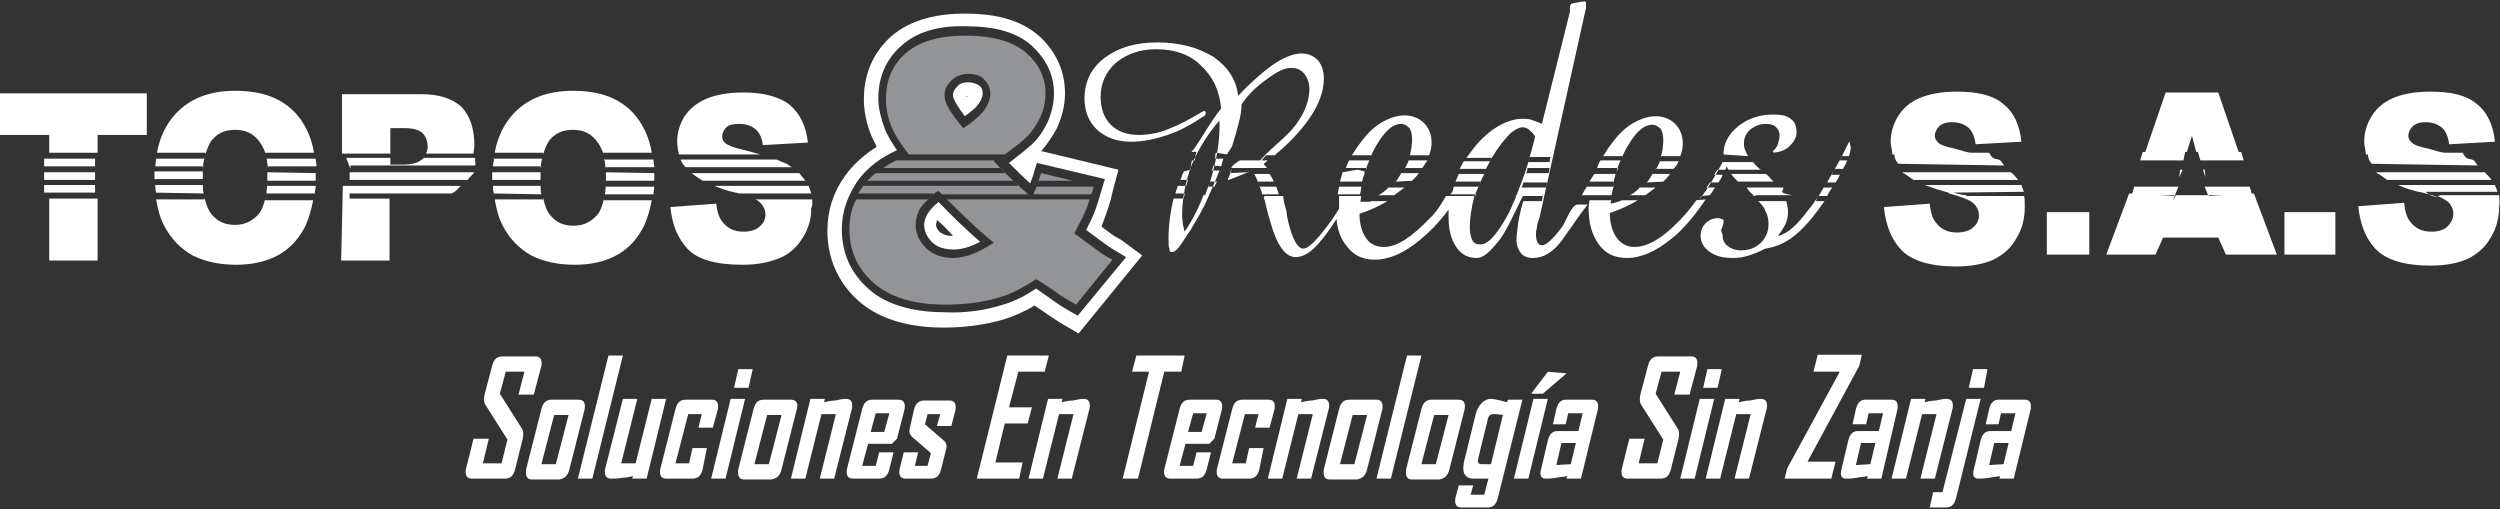
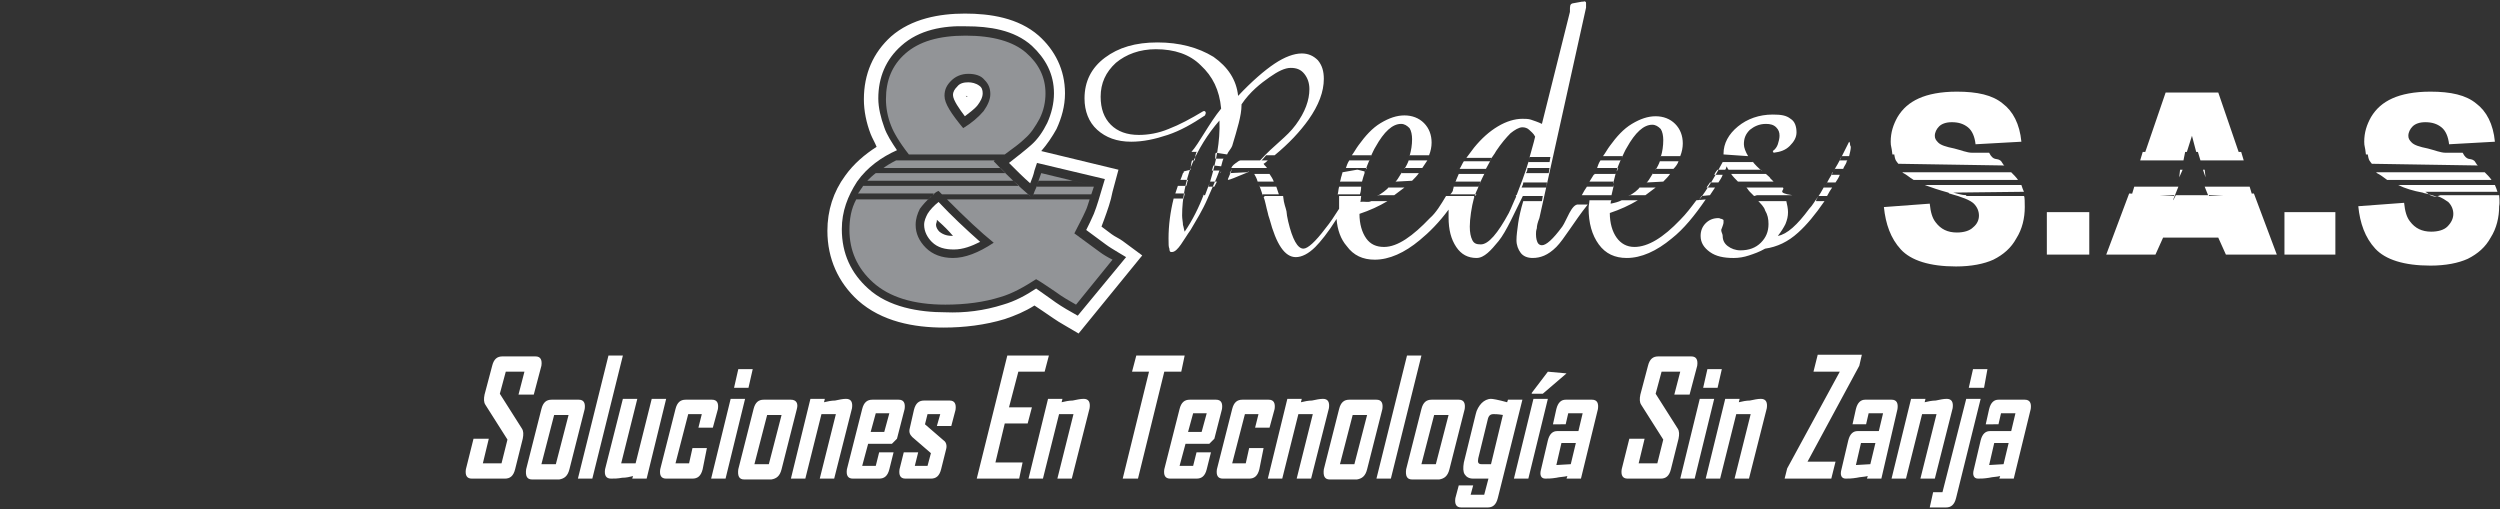
<svg xmlns="http://www.w3.org/2000/svg" version="1.1" id="Layer_1" x="0px" y="0px" viewBox="0 0 294.6 60" enable-background="new 0 0 294.6 60" xml:space="preserve">
  <rect x="0" y="0" width="294.6" height="60" fill="#333333" stroke="none" />
  <g>
    <path fill="#FFFFFF" d="M236.1,54.7l0.6-2.5H235l-0.6,2.6L236.1,54.7L236.1,54.7z M237.3,56.4h-1.7l0.1-0.3   c-0.4,0.1-0.9,0.1-1.3,0.2c-0.6,0.1-1,0.1-1.3,0.1c-0.5,0-0.7-0.4-0.5-1.1l0.8-3.4c0.2-0.8,0.6-1.1,1.1-1.1h2.5l0.5-2.1h-1.7   l-0.3,1.3H234l0.4-1.8c0.2-0.8,0.6-1.1,1.1-1.1h3.1c0.6,0,0.8,0.4,0.7,1.1L237.3,56.4L237.3,56.4z M230.5,58.7   c-0.2,0.8-0.6,1.1-1.2,1.1h-1.9l0.4-1.8h1.1l2.8-11h1.7L230.5,58.7L230.5,58.7z M233.8,45.7H232l0.5-2.2h1.7L233.8,45.7L233.8,45.7   z M228,56.4h-1.7l1.9-7.6l-1.7,0l-1.9,7.6h-1.7l2.3-9.4h1.7l-0.1,0.4c0.4-0.1,0.9-0.2,1.3-0.2c0.5-0.1,0.9-0.2,1.3-0.2   c0.6,0,0.8,0.4,0.7,1.1L228,56.4L228,56.4z M220.4,54.7l0.6-2.5h-1.7l-0.6,2.6L220.4,54.7L220.4,54.7z M221.7,56.4H220l0.1-0.3   c-0.4,0.1-0.9,0.1-1.3,0.2c-0.6,0.1-1,0.1-1.3,0.1c-0.5,0-0.7-0.4-0.5-1.1l0.8-3.4c0.2-0.8,0.6-1.1,1.1-1.1h2.5l0.5-2.1h-1.7   l-0.3,1.3h-1.6l0.4-1.8c0.2-0.8,0.6-1.1,1.1-1.1h3.1c0.6,0,0.8,0.4,0.7,1.1L221.7,56.4L221.7,56.4z M215.8,56.4h-5.5l0.3-1.2   l6.2-11.4h-3.1l0.5-2h5.2l-0.3,1.3l-6.1,11.3h3.3L215.8,56.4L215.8,56.4z M206.1,56.4h-1.7l1.9-7.6l-1.7,0l-1.9,7.6H201l2.3-9.4   h1.7l-0.1,0.4c0.4-0.1,0.9-0.2,1.3-0.2c0.5-0.1,0.9-0.2,1.3-0.2c0.6,0,0.8,0.4,0.7,1.1L206.1,56.4L206.1,56.4z M199.7,56.4H198   l2.3-9.4h1.7L199.7,56.4L199.7,56.4z M202.4,45.7h-1.7l0.5-2.2h1.7L202.4,45.7L202.4,45.7z M196.9,55.3c-0.2,0.8-0.6,1.1-1.2,1.1   h-3.9c-0.6,0-0.8-0.4-0.7-1.1l0.9-3.6h1.8l-0.7,2.9h2.2l0.7-2.8l-2.6-4.1c-0.2-0.3-0.2-0.7-0.1-1.2l0.9-3.4   c0.2-0.8,0.6-1.1,1.2-1.1h3.9c0.6,0,0.8,0.4,0.7,1.1l-0.9,3.4h-1.8l0.7-2.7h-2.2l-0.7,2.6l2.6,4.1c0.2,0.3,0.2,0.7,0.1,1.2   L196.9,55.3L196.9,55.3z M185.1,54.7l0.6-2.5H184l-0.6,2.6L185.1,54.7L185.1,54.7z M186.3,56.4h-1.7l0.1-0.3   c-0.4,0.1-0.9,0.1-1.3,0.2c-0.6,0.1-1,0.1-1.3,0.1c-0.5,0-0.7-0.4-0.5-1.1l0.8-3.4c0.2-0.8,0.6-1.1,1.1-1.1h2.5l0.5-2.1h-1.7   l-0.3,1.3H183l0.4-1.8c0.2-0.8,0.6-1.1,1.1-1.1h3.1c0.6,0,0.8,0.4,0.7,1.1L186.3,56.4L186.3,56.4z M184.6,44l-2.8,2.4h-1.3l0-0.1   l1.9-2.5L184.6,44L184.6,44L184.6,44z M180.1,56.4h-1.7l2.3-9.4h1.7L180.1,56.4L180.1,56.4z M175.7,54.7l1.4-5.8   c-0.6-0.1-0.9-0.1-1.1-0.1c-0.4,0-0.6,0.2-0.7,0.7l-1.1,4.5c-0.1,0.5,0,0.7,0.4,0.7H175.7L175.7,54.7z M176.5,58.7   c-0.2,0.8-0.6,1.1-1.2,1.1h-3.1c-0.6,0-0.8-0.4-0.7-1.1l0.4-1.5h1.7l-0.3,1.1h1.6l0.5-1.9h-1.8c-0.5,0-0.8-0.2-1-0.5   c-0.2-0.3-0.2-0.8-0.1-1.4l1.4-5.7c0.1-0.5,0.4-1,0.7-1.3c0.3-0.3,0.7-0.5,1.1-0.5c0.2,0,0.8,0.1,1.9,0.4l0.1-0.3h1.7L176.5,58.7   L176.5,58.7z M163.9,56.4h-1.7l3.6-14.5h1.7L163.9,56.4L163.9,56.4z M159.6,54.7l1.5-5.8h-1.7l-1.5,5.8H159.6L159.6,54.7z    M161.1,55.3c-0.2,0.8-0.6,1.1-1.2,1.2h-3.2c-0.6,0-0.8-0.4-0.7-1.2l1.8-7.1c0.2-0.8,0.6-1.1,1.2-1.1h3.2c0.6,0,0.8,0.4,0.7,1.1   L161.1,55.3L161.1,55.3z M154.5,56.4h-1.7l1.9-7.6l-1.7,0l-1.9,7.6h-1.7l2.3-9.4h1.7l-0.1,0.4c0.4-0.1,0.9-0.2,1.3-0.2   c0.5-0.1,0.9-0.2,1.3-0.2c0.6,0,0.8,0.4,0.7,1.1L154.5,56.4L154.5,56.4z M148.4,55.3c-0.2,0.8-0.6,1.1-1.2,1.1h-3.1   c-0.6,0-0.8-0.4-0.7-1.1l1.8-7.1c0.2-0.8,0.6-1.1,1.2-1.1h3.1c0.6,0,0.8,0.4,0.7,1.1l-0.6,2.2h-1.7l0.4-1.6h-1.6l-1.5,5.8h1.6   l0.4-1.8h1.7L148.4,55.3L148.4,55.3z M141.6,50.9l0.6-2.2h-1.6l-0.6,2.2H141.6L141.6,50.9z M142.2,55.3c-0.2,0.8-0.6,1.1-1.2,1.1   h-3.1c-0.6,0-0.8-0.4-0.7-1.1l1.8-7.1c0.2-0.8,0.6-1.1,1.2-1.1h3.1c0.6,0,0.8,0.4,0.7,1.1l-0.9,3.5l-0.6,0.6h-2.8l-0.7,2.6h1.6   l0.4-1.6h1.7L142.2,55.3L142.2,55.3z M139.2,43.8h-2l-3.1,12.6h-1.8l3.1-12.6h-2l0.5-1.9h5.7L139.2,43.8L139.2,43.8z M126.3,56.4   h-1.7l1.9-7.6l-1.7,0l-1.9,7.6h-1.7l2.3-9.4h1.7l-0.1,0.4c0.4-0.1,0.9-0.2,1.3-0.2c0.5-0.1,0.9-0.2,1.3-0.2c0.6,0,0.8,0.4,0.7,1.1   L126.3,56.4L126.3,56.4z M120.1,56.4h-5l3.6-14.5h4.9l-0.5,1.9h-3.1l-1.1,4.2h2.7l-0.5,1.9h-2.7l-1.1,4.6h3.2L120.1,56.4   L120.1,56.4z M110.9,55.3c-0.2,0.8-0.6,1.1-1.2,1.1h-3c-0.6,0-0.8-0.4-0.7-1.1l0.5-2h1.7l-0.4,1.6h1.5l0.4-1.5l-2.2-1.9   c-0.3-0.3-0.4-0.6-0.3-1l0.5-2.2c0.2-0.8,0.6-1.1,1.2-1.1h3c0.6,0,0.8,0.4,0.7,1.1l-0.5,1.9h-1.7l0.4-1.4h-1.5L109,50l2.2,1.9   c0.3,0.2,0.4,0.6,0.3,1L110.9,55.3L110.9,55.3z M104.2,50.9l0.6-2.2h-1.6l-0.6,2.2H104.2L104.2,50.9z M104.8,55.3   c-0.2,0.8-0.6,1.1-1.2,1.1h-3.1c-0.6,0-0.8-0.4-0.7-1.1l1.8-7.1c0.2-0.8,0.6-1.1,1.2-1.1h3.1c0.6,0,0.8,0.4,0.7,1.1l-0.9,3.5   l-0.6,0.6h-2.8l-0.7,2.6h1.6l0.4-1.6h1.7L104.8,55.3L104.8,55.3z M98.3,56.4h-1.7l1.9-7.6l-1.7,0l-1.9,7.6h-1.7l2.3-9.4h1.7   l-0.1,0.4c0.4-0.1,0.9-0.2,1.3-0.2c0.5-0.1,0.9-0.2,1.3-0.2c0.6,0,0.8,0.4,0.7,1.1L98.3,56.4L98.3,56.4z M90.6,54.7l1.5-5.8h-1.7   l-1.5,5.8H90.6L90.6,54.7z M92.1,55.3c-0.2,0.8-0.6,1.1-1.2,1.2h-3.2c-0.6,0-0.8-0.4-0.7-1.2l1.8-7.1c0.2-0.8,0.6-1.1,1.2-1.1h3.2   c0.6,0,0.9,0.4,0.7,1.1L92.1,55.3L92.1,55.3z M85.5,56.4h-1.7l2.3-9.4h1.7L85.5,56.4L85.5,56.4z M88.2,45.7h-1.7l0.5-2.2h1.7   L88.2,45.7L88.2,45.7z M82.8,55.3c-0.2,0.8-0.6,1.1-1.2,1.1h-3.1c-0.6,0-0.8-0.4-0.7-1.1l1.8-7.1c0.2-0.8,0.6-1.1,1.2-1.1h3.1   c0.6,0,0.8,0.4,0.7,1.1L84,50.4h-1.7l0.4-1.6h-1.6l-1.5,5.8h1.6l0.4-1.8h1.7L82.8,55.3L82.8,55.3z M76.2,56.4h-1.7l0.1-0.3   c-0.4,0.1-0.8,0.2-1.3,0.2c-0.5,0.1-0.9,0.1-1.3,0.1c-0.6,0-0.8-0.4-0.7-1.1l2.1-8.3h1.7l-1.9,7.6l1.7,0l1.9-7.6h1.7L76.2,56.4   L76.2,56.4z M69.8,56.4h-1.7l3.6-14.5h1.7L69.8,56.4L69.8,56.4z M65.5,54.7l1.5-5.8h-1.7l-1.5,5.8H65.5L65.5,54.7z M67.1,55.3   c-0.2,0.8-0.6,1.1-1.2,1.2h-3.2c-0.6,0-0.8-0.4-0.7-1.2l1.8-7.1c0.2-0.8,0.6-1.1,1.2-1.1h3.2c0.6,0,0.8,0.4,0.7,1.1L67.1,55.3   L67.1,55.3z M60.7,55.3c-0.2,0.8-0.6,1.1-1.2,1.1h-3.9c-0.6,0-0.8-0.4-0.7-1.1l0.9-3.6h1.8l-0.7,2.9h2.2l0.7-2.8l-2.6-4.1   c-0.2-0.3-0.2-0.7-0.1-1.2l0.9-3.4c0.2-0.8,0.6-1.1,1.2-1.1h3.9c0.6,0,0.8,0.4,0.7,1.1l-0.9,3.4h-1.8l0.7-2.7h-2.2l-0.7,2.6   l2.6,4.1c0.2,0.3,0.2,0.7,0.1,1.2L60.7,55.3L60.7,55.3z M169.2,54.7l1.5-5.8H169l-1.5,5.8H169.2L169.2,54.7z M170.8,55.3   c-0.2,0.8-0.6,1.1-1.2,1.2h-3.2c-0.6,0-0.8-0.4-0.7-1.2l1.8-7.1c0.2-0.8,0.6-1.1,1.2-1.1h3.2c0.6,0,0.8,0.4,0.7,1.1L170.8,55.3   L170.8,55.3z" />
-     <path fill="none" d="M67.5,15.4c-1.1,0-2.1,0.4-2.8,1.3c-0.7,0.9-1,2.3-1,4.3c0,2,0.3,3.4,1,4.3c0.7,0.9,1.6,1.3,2.8,1.3   c1.2,0,2.2-0.4,2.8-1.3c0.7-0.8,1-2.4,1-4.6c0-1.8-0.3-3.2-1-4C69.6,15.8,68.7,15.4,67.5,15.4z" />
    <path fill="none" d="M47.5,15.1l-1.6,0l0,4.4l1.4,0c1.1,0,1.9-0.2,2.3-0.6c0.4-0.4,0.7-0.9,0.7-1.6c0-0.6-0.2-1.1-0.6-1.6   C49.3,15.3,48.6,15.1,47.5,15.1z" />
    <path fill="none" d="M27.7,15.3c-1.1,0-2.1,0.4-2.8,1.3c-0.7,0.9-1,2.3-1,4.3c0,2,0.3,3.4,1,4.3c0.7,0.9,1.6,1.3,2.8,1.3   c1.2,0,2.2-0.4,2.8-1.3c0.7-0.8,1-2.4,1-4.6c0-1.8-0.3-3.2-1-4C29.8,15.8,28.9,15.3,27.7,15.3z" />
-     <path fill="#FFFFFF" d="M5.8,30.7l5.7,0l0-7.3l-5.7,0L5.8,30.7z M23.9,20c0-0.5,0.1-1,0.2-1.4c0,0,0,0.1,0,0.1l-5.7,0   c0,0.3-0.1,0.6-0.1,0.9l5.7,0C23.9,19.7,23.9,19.9,23.9,20z M24.2,18.2c0.2-0.6,0.4-1.2,0.7-1.6c0.7-0.9,1.6-1.3,2.8-1.3   c1.2,0,2.1,0.4,2.8,1.3c0.3,0.4,0.6,0.9,0.8,1.5c0,0,0-0.1,0-0.1l5.7,0c-0.3-1.9-1.1-3.5-2.2-4.7c-1.7-1.8-4-2.6-7.1-2.6   c-3,0-5.3,0.9-7,2.7c-1.1,1.2-1.9,2.8-2.2,4.6l5.7,0C24.2,18.1,24.2,18.2,24.2,18.2z M5.2,19.6l6,0v-0.9l-6,0V19.6z M0,15.9l5.8,0   l0,2.1l5.7,0l0-2.1l5.8,0l0-4.9L0,11L0,15.9z M5.2,21.2l6,0v-0.9l-6,0V21.2z M5.2,22.7l6,0v-0.9l-6,0V22.7z M31.4,18.6   c0.1,0.4,0.1,0.8,0.2,1.2c0-0.1,0-0.1,0-0.2l5.7,0c0-0.3-0.1-0.6-0.1-0.9l-5.7,0C31.4,18.7,31.4,18.7,31.4,18.6z M91.5,18.8   l-11.3,0c0.1,0.3,0.3,0.6,0.6,0.9l12.5,0c-0.2-0.1-0.4-0.3-0.6-0.4C92.4,19.2,92,19,91.5,18.8z M94.9,21.3   c-0.2-0.3-0.5-0.6-0.7-0.9l-12.7,0c0.4,0.3,0.8,0.6,1.3,0.9L94.9,21.3z M86.7,22.7c0.2,0,0.3,0.1,0.5,0.1c0,0,0,0,0,0l8.4,0   c-0.1-0.3-0.2-0.6-0.3-0.9l-11.1,0C84.9,22.2,85.7,22.5,86.7,22.7z M63.7,20c0-0.5,0.1-1,0.2-1.4c0,0,0,0.1,0,0.1l-5.7,0   c0,0.3-0.1,0.6-0.1,0.9l5.7,0C63.7,19.8,63.7,19.9,63.7,20z M64,18.2c0.2-0.6,0.4-1.2,0.7-1.6c0.7-0.9,1.6-1.3,2.8-1.3   c1.2,0,2.1,0.4,2.8,1.3c0.3,0.4,0.6,0.9,0.8,1.5c0,0,0-0.1,0-0.1l5.7,0c-0.3-1.9-1.1-3.5-2.2-4.7c-1.7-1.8-4-2.6-7.1-2.6   c-3,0-5.3,0.9-7,2.7c-1.1,1.2-1.9,2.8-2.2,4.6l5.7,0C64,18.2,64,18.2,64,18.2z M71.2,18.7c0.1,0.4,0.1,0.8,0.2,1.2   c0-0.1,0-0.1,0-0.2l5.7,0c0-0.3-0.1-0.6-0.1-0.9l-5.7,0C71.2,18.7,71.2,18.7,71.2,18.7z M89.6,18.2c-0.7-0.2-1.4-0.4-2.2-0.6   c-1-0.2-1.6-0.5-1.9-0.7c-0.3-0.3-0.4-0.5-0.4-0.8c0-0.4,0.2-0.8,0.5-1.1c0.3-0.3,0.8-0.4,1.5-0.4c0.8,0,1.4,0.2,1.9,0.6   c0.5,0.4,0.8,1.1,0.9,1.9l5.3-0.3c-0.2-2-1-3.5-2.2-4.5c-1.2-0.9-3-1.4-5.4-1.4c-1.9,0-3.4,0.3-4.5,0.8c-1.1,0.5-1.9,1.2-2.5,2.1   c-0.5,0.9-0.8,1.8-0.8,2.8c0,0.6,0.1,1.1,0.2,1.6L89.6,18.2z M31.5,21.6c0,0.4-0.1,0.8-0.1,1.2c0,0,0,0,0,0l5.7,0   c0-0.3,0.1-0.6,0.1-0.9l-5.7,0C31.5,21.8,31.5,21.7,31.5,21.6z M63.8,22.9c-0.1-0.3-0.1-0.7-0.1-1.1c0,0,0,0.1,0,0.1l-5.6,0   c0,0.3,0,0.6,0.1,0.9L63.8,22.9C63.8,22.8,63.8,22.9,63.8,22.9z M63.7,21.5c0-0.2,0-0.3,0-0.5c0-0.2,0-0.5,0-0.7c0,0,0,0,0,0   l-5.7,0c0,0.2,0,0.4,0,0.6c0,0.1,0,0.2,0,0.3l5.7,0C63.7,21.3,63.7,21.4,63.7,21.5z M71.2,23.3c-0.2,0.9-0.4,1.5-0.8,2   c-0.7,0.8-1.6,1.3-2.8,1.3c-1.2,0-2.1-0.4-2.8-1.3c-0.4-0.5-0.6-1.1-0.8-2c0,0.1,0,0.1,0,0.2l-5.7,0c0.2,1.2,0.5,2.3,1,3.2   c0.8,1.5,1.9,2.6,3.3,3.4c1.4,0.7,3.1,1.1,5.1,1.1c2,0,3.7-0.4,5.1-1.2c1.4-0.8,2.4-2,3.1-3.4c0.4-0.9,0.7-1.9,0.9-3l-5.7,0   C71.2,23.4,71.2,23.3,71.2,23.3z M71.4,20.3c0,0,0-0.1,0-0.1c0,0.2,0,0.3,0,0.5c0,0.2,0,0.5,0,0.7c0,0,0-0.1,0-0.1l5.7,0   c0-0.2,0-0.3,0-0.4c0-0.2,0-0.3,0-0.5L71.4,20.3z M95.7,23.5l-6.6,0c0,0,0,0-0.1,0c0.3,0.1,0.5,0.3,0.6,0.4   c0.4,0.4,0.6,0.9,0.6,1.4c0,0.5-0.2,1-0.7,1.4c-0.4,0.4-1.1,0.6-1.9,0.6c-1.1,0-1.9-0.4-2.5-1.2c-0.4-0.5-0.6-1.2-0.7-2.1l-5.4,0.4   c0.2,2,0.8,3.6,2,4.9c1.2,1.3,3.4,1.9,6.5,1.9c1.8,0,3.2-0.3,4.4-0.8c1.2-0.5,2.1-1.4,2.7-2.4c0.7-1.1,1-2.2,1-3.5   C95.8,24.1,95.7,23.8,95.7,23.5z M23.9,21.4c0-0.2,0-0.3,0-0.5c0-0.2,0-0.5,0-0.7c0,0,0,0,0,0l-5.7,0c0,0.2,0,0.4,0,0.6   c0,0.1,0,0.2,0,0.3l5.7,0C23.9,21.3,23.9,21.4,23.9,21.4z M49.7,11.1l-9.4,0l0,7l5.7,0l0-3l1.6,0c1.1,0,1.8,0.2,2.2,0.6   c0.4,0.4,0.6,1,0.6,1.6c0,0.3-0.1,0.6-0.2,0.8c0,0,0,0,0,0l5.6,0c0-0.3,0.1-0.6,0.1-1c0-1.9-0.5-3.4-1.5-4.5   C53.3,11.6,51.7,11.1,49.7,11.1z M71.4,21.7c0,0.4-0.1,0.8-0.1,1.2c0,0,0,0,0,0l5.7,0c0-0.3,0.1-0.6,0.1-0.9l-5.7,0   C71.4,21.8,71.4,21.7,71.4,21.7z M31.3,23.2c-0.2,0.9-0.4,1.5-0.8,2c-0.7,0.8-1.6,1.3-2.8,1.3c-1.2,0-2.1-0.4-2.8-1.3   c-0.4-0.5-0.6-1.1-0.8-1.9c0,0.1,0,0.1,0,0.2l-5.7,0c0.2,1.2,0.5,2.3,1,3.2c0.8,1.5,1.9,2.6,3.3,3.4c1.4,0.7,3.1,1.1,5.1,1.1   c2,0,3.7-0.4,5.1-1.2c1.4-0.8,2.4-2,3.1-3.4c0.4-0.9,0.7-1.9,0.9-3l-5.7,0C31.3,23.3,31.3,23.3,31.3,23.2z M24,22.8   c-0.1-0.3-0.1-0.7-0.1-1.1c0,0,0,0.1,0,0.1l-5.6,0c0,0.3,0,0.6,0.1,0.9L24,22.8C24,22.8,24,22.8,24,22.8z M49.9,18.6   c-0.1,0.1-0.1,0.2-0.2,0.2c-0.4,0.4-1.2,0.6-2.3,0.6l-1.4,0l0-0.8l-5.2,0l0.5,1.3v-0.4l14.7,0c0.1-0.3-0.1-0.6,0-0.9l-6,0   C49.9,18.7,49.8,18.7,49.9,18.6z M31.5,20.3c0,0,0-0.1,0-0.1c0,0.2,0,0.3,0,0.5c0,0.2,0,0.5,0,0.7c0,0,0-0.1,0-0.1l5.7,0   c0-0.2,0-0.3,0-0.4c0-0.2,0-0.3,0-0.5L31.5,20.3z M41.2,21.2l13.9,0c0.2-0.3,0.6-0.6,0.8-0.9l-14.7,0V21.2z M40.2,30.7l5.7,0l0-7.3   l3.1,0c0.4,0,1.2,0,1.5,0l-9.3,0v-0.6l12,0c0.5-0.2,0.7-0.5,1.1-0.9l-13.9,0L40.2,30.7z" />
    <path fill="#FFFFFF" d="M189.9,23c0.1-0.4,0.2-0.9,0.3-1.3c0,0.1-0.1,0.2-0.1,0.3l-3.1,0c-0.2,0.3-0.4,0.6-0.6,1L189.9,23z    M190.1,21.6c0.1-0.4,0.2-0.8,0.3-1.2c0,0,0,0.1,0,0.1l-2.5,0c0,0,0,0.1-0.1,0.1c-0.2,0.3-0.3,0.5-0.5,0.8l2.8,0   C190.2,21.5,190.2,21.6,190.1,21.6z M175.1,19.9c0.2-0.4,0.4-0.7,0.6-1.1c0,0.1-0.1,0.1-0.1,0.2l-3.1,0c-0.2,0.3-0.3,0.6-0.5,0.9   L175.1,19.9C175.1,19.8,175.1,19.8,175.1,19.9z M173.7,23.4c0.1-0.4,0.2-0.7,0.4-1.1c0.3-0.8,0.7-1.6,1.1-2.4   c-0.1,0.2-0.2,0.4-0.3,0.6l-3,0c-0.1,0.2-0.2,0.5-0.3,0.7c0,0.1-0.1,0.2-0.1,0.2l3,0c-0.1,0.2-0.2,0.4-0.3,0.6l-2.9,0   c0,0.2-0.1,0.3-0.1,0.5c-0.1,0.2-0.2,0.3-0.3,0.4l3.1,0C173.8,23.1,173.7,23.2,173.7,23.4z M168.2,18.9l-2.2,0c0,0,0,0,0,0   c-0.1,0.3-0.3,0.7-0.5,1c0,0,0,0,0-0.1l2.1,0C167.8,19.5,168,19.2,168.2,18.9z M161.5,18.5c0.2-0.4,0.4-0.9,0.6-1.2   c1-1.8,2-2.7,3-2.7c0.4,0,0.7,0.2,1,0.5c0.2,0.3,0.3,0.8,0.3,1.3c0,0.7-0.1,1.3-0.3,2c0,0,0-0.1,0-0.1l2.3,0c0.2-0.5,0.3-1,0.3-1.5   c0-0.9-0.3-1.7-0.9-2.3c-0.6-0.6-1.4-0.9-2.3-0.9c-0.9,0-1.8,0.3-2.8,0.9c-1,0.6-1.8,1.5-2.6,2.6c-0.3,0.4-0.5,0.8-0.8,1.2l2.3,0   C161.6,18.4,161.5,18.4,161.5,18.5z M162.3,23.1c0.1,0,0.2-0.1,0.2-0.1l1.8,0c0.4-0.3,0.8-0.6,1.2-0.9l-1.9,0c0,0,0.1-0.1,0.1-0.1   C163.4,22.4,162.8,22.8,162.3,23.1z M166.4,21.3c0.3-0.3,0.6-0.6,0.8-0.9l-2.1,0c0,0,0.1-0.1,0.1-0.1c-0.2,0.3-0.3,0.5-0.5,0.8   c-0.1,0.1-0.2,0.3-0.3,0.4c0,0,0.1-0.1,0.1-0.1L166.4,21.3C166.3,21.4,166.3,21.4,166.4,21.3z M208.1,20.5l-4.1,0   c0.2,0.3,0.5,0.6,0.8,0.9l4.2,0c-0.1-0.1-0.2-0.2-0.4-0.4C208.6,20.9,208.3,20.7,208.1,20.5z M211.2,23c-2-0.3-0.8-0.6-1.1-0.9   l-4.3,0c0.2,0.2,0.2,0.3,0.4,0.5c0.2,0.2,0.3,0.3,0.5,0.5c0,0,0.4-0.1,0.3-0.1L211.2,23C211.2,23,211.2,23,211.2,23z M201.5,23   c0.2-0.3,0.4-0.6,0.6-0.9l-1,0c0.1-0.2,0.3-0.4,0.4-0.6l1,0c0.2-0.3,0.4-0.6,0.5-0.9l-1,0c0.1-0.2,0.2-0.4,0.4-0.6l0.9,0   c0.1-0.1,0.1-0.3,0.2-0.4c0,0.1,0.1,0.3,0.2,0.4l3.8,0c0.1,0.1,0.1,0.1,0.2,0.2c-0.5-0.4-0.9-0.8-1.2-1.2c0,0,0.1,0.1,0.1,0.1   l-3.6,0c-0.9,1.7-1.8,3.2-2.8,4.5c0.1-0.2,0.2-0.3,0.3-0.5L201.5,23z M206,18.4c-0.3-0.5-0.5-1-0.5-1.4c0-0.7,0.2-1.2,0.7-1.7   c0.5-0.4,1.1-0.7,1.9-0.7c0.5,0,0.9,0.1,1.2,0.4c0.3,0.3,0.4,0.6,0.4,1c0,0.3-0.1,0.7-0.2,1c-0.1,0.3-0.3,0.6-0.6,0.8l0.1,0.2   c0.8-0.1,1.4-0.3,1.9-0.8c0.5-0.5,0.8-1,0.8-1.6c0-0.7-0.2-1.3-0.7-1.6c-0.5-0.4-1.1-0.5-2.1-0.5c-1.6,0-3,0.5-4.1,1.4   c-1.1,0.9-1.7,2-1.7,3.2c0,0,0,0.1,0,0.1L206,18.4C206,18.3,206,18.4,206,18.4z M160.9,20.2c0.1-0.5,0.3-0.9,0.5-1.4   c0,0,0,0.1,0,0.1l-2.4,0c-0.2,0.3-0.3,0.6-0.4,0.9l2.5,0C161,19.9,160.9,20,160.9,20.2z M190.5,20.2c0.1-0.5,0.3-0.9,0.5-1.4   c0,0,0,0.1,0,0.1l-2.4,0c-0.2,0.3-0.3,0.6-0.4,0.9l2.5,0C190.6,20,190.6,20.1,190.5,20.2z M191.1,18.6c0.2-0.4,0.4-0.9,0.6-1.2   c1-1.8,2-2.7,3-2.7c0.4,0,0.7,0.2,1,0.5c0.2,0.3,0.3,0.8,0.3,1.3c0,0.7-0.1,1.4-0.3,2c0,0,0-0.1,0-0.1l2.3,0c0.2-0.5,0.3-1,0.3-1.5   c0-0.9-0.3-1.7-0.9-2.3c-0.6-0.6-1.4-0.9-2.3-0.9c-0.9,0-1.8,0.3-2.8,0.9c-1,0.6-1.8,1.5-2.6,2.6c-0.3,0.4-0.5,0.8-0.8,1.2l2.3,0   C191.2,18.4,191.2,18.5,191.1,18.6z M197.8,19l-2.2,0c0,0,0,0,0,0c-0.1,0.3-0.3,0.7-0.5,1c0,0,0,0,0-0.1l2.1,0   C197.5,19.6,197.7,19.3,197.8,19z M191.9,23.1c0.1,0,0.2-0.1,0.2-0.1l1.8,0c0.4-0.3,0.8-0.6,1.2-0.9l-1.9,0c0,0,0.1-0.1,0.1-0.1   C193,22.4,192.5,22.8,191.9,23.1z M196,21.4c0.3-0.3,0.6-0.6,0.8-0.9l-2.1,0c0,0,0.1-0.1,0.1-0.1c-0.2,0.3-0.3,0.5-0.5,0.8   c-0.1,0.1-0.2,0.3-0.3,0.4c0,0,0.1-0.1,0.1-0.1L196,21.4C196,21.4,196,21.4,196,21.4z M215.9,22.1l-1,0c0.1-0.1,0.1-0.2,0.2-0.3   c-0.3,0.4-0.5,0.9-0.8,1.3c0,0,0,0,0,0l1,0C215.5,22.7,215.7,22.4,215.9,22.1C215.9,22.1,215.9,22.1,215.9,22.1   C215.9,22.1,215.9,22.1,215.9,22.1L215.9,22.1z M214.3,23.1c-0.4,0.5-0.7,1.1-1.1,1.5c-1.4,1.9-2.6,3-3.7,3.2   c0.4-0.5,0.7-1,0.9-1.4c0.2-0.5,0.3-0.9,0.3-1.4c0-0.4-0.1-0.9-0.2-1.3l-3.3,0c-0.1-0.1-0.1-0.1-0.2-0.2c0.5,0.5,0.9,0.9,1,1.3   c0.3,0.5,0.4,1,0.4,1.6c0,0.9-0.3,1.6-0.9,2.2c-0.6,0.6-1.4,0.9-2.4,0.9c-0.6,0-1.1-0.2-1.5-0.5c-0.4-0.3-0.6-0.7-0.6-1.2   c0-0.3-0.3-0.6-0.1-0.9c0.1-0.3,0.2-0.5,0.2-0.7v-0.2c0-0.1,0-0.1-0.2-0.2c-0.2,0-0.2-0.1-0.4-0.1c-0.6,0-1.1,0.2-1.5,0.6   c-0.4,0.4-0.6,0.9-0.6,1.5c0,0.8,0.4,1.4,1.1,1.9c0.7,0.5,1.6,0.7,2.8,0.7c0.6,0,1.2-0.1,1.8-0.3c0.6-0.2,1.2-0.4,1.9-0.8   c1.4-0.2,2.7-0.8,3.9-1.9c1-0.9,2-2.1,3.1-3.7l-1,0C214,23.5,214.2,23.3,214.3,23.1z M199.9,23.6C200,23.6,200,23.6,199.9,23.6   c-0.6,0.8-1.2,1.6-1.9,2.3c-2,2.1-3.8,3.2-5.4,3.2c-0.9,0-1.6-0.4-2.1-1.1c-0.5-0.7-0.8-1.7-0.8-2.9c1.2-0.4,2.3-0.9,3.3-1.5l-2,0   c0,0,0,0,0.1,0c-0.4,0.2-0.8,0.3-1.3,0.4c0-0.1,0-0.3,0.1-0.4l-2.6,0c0,0.3-0.1,0.6-0.1,0.9c0,1.8,0.4,3.2,1.2,4.3   c0.8,1.1,1.9,1.6,3.3,1.6c1.7,0,3.5-0.8,5.3-2.3c1.4-1.1,2.7-2.7,4-4.6L199.9,23.6z M184.1,26.7c-1.1,1.5-1.9,2.2-2.4,2.2   c-0.2,0-0.4-0.1-0.5-0.3c-0.1-0.2-0.2-0.5-0.2-1c0-0.2,0-0.4,0.1-0.7c0-0.3,0.1-0.7,0.3-1.2l0.8-3.6l-2.9,0   c0.1-0.2,0.2-0.4,0.2-0.6l2.8,0l-0.1,0.6l4.7-21.2c0,0,0-0.1,0-0.2c0-0.1,0-0.2,0-0.3c0-0.1,0-0.2-0.1-0.2c-0.1-0.1-0.1,0-0.3,0   h-0.1l-1.1,0.2c-0.3,0.1-0.3,0.3-0.3,0.9v0.1l-3.3,13.2c-0.4-0.2-1-0.4-1.3-0.5c-0.3-0.1-0.7-0.1-1-0.1c-0.9,0-1.9,0.3-2.9,0.9   c-1,0.6-1.9,1.4-2.8,2.5c-0.3,0.4-0.6,0.8-0.9,1.2l3,0c-0.1,0.1-0.1,0.2-0.2,0.3c0.2-0.4,0.5-0.7,0.7-1.1c0.6-0.9,1.2-1.6,1.7-2.1   c0.5-0.4,1-0.7,1.4-0.7c0.3,0,0.6,0.1,0.8,0.3c0.2,0.2,0.5,0.4,0.7,0.8c-0.2,0.9-0.5,1.8-0.7,2.6c0-0.1,0-0.2,0.1-0.2l2.4,0   l-0.1,0.6l-2.5,0c0-0.1,0.1-0.2,0.1-0.3c-0.5,1.7-1.1,3.2-1.6,4.5c0-0.1,0.1-0.1,0.1-0.2l3.1,0l-0.1,0.6l-2.2,0   c-0.3,1-0.5,1.9-0.6,2.6c-0.1,0.8-0.2,1.4-0.2,2c0,0.6,0.2,1.1,0.5,1.5c0.3,0.4,0.8,0.6,1.4,0.6c0.9,0,1.8-0.3,2.8-1.3   c0.9-0.9,2.1-3,3.7-5H186C185.2,24,184.6,26,184.1,26.7z M180,19.8l2.6,0l-0.1,0.6l-2.7,0C179.9,20.3,180,20.1,180,19.8z M217,18.5   c-0.3,0.6-0.6,1.1-0.9,1.6c0-0.1,0.1-0.1,0.1-0.2l1,0c0.1-0.3,0.3-0.5,0.4-0.8c0-0.1,0-0.1,0.1-0.2l-0.9,0   C216.8,18.8,216.9,18.6,217,18.5z M216,20.3c-0.3,0.5-0.6,1-0.8,1.4c0-0.1,0.1-0.1,0.1-0.2l1,0c0.2-0.3,0.4-0.6,0.5-0.9l-1,0   C215.9,20.4,215.9,20.3,216,20.3z M160.8,20.4c0,0,0-0.2,0-0.2L160,20h-0.1l-1.7,0.3c0,0.1-0.1,0.3-0.1,0.4   c-0.1,0.2-0.1,0.5-0.2,0.7l2.6,0C160.6,21,160.7,20.7,160.8,20.4z M178.6,23c0,0,0.1,0.2,0.1,0.1c-0.3,0.6-0.6,1.4-0.9,2   c-1.3,2.4-2.4,3.7-3.3,3.7c-0.5,0-0.8-0.1-1-0.5c-0.2-0.4-0.3-0.9-0.3-1.6c0-0.9,0.2-2.3,0.5-3.4c0,0,0-0.2,0-0.2h-3.3   c-0.6,1-1.2,2-1.9,2.6c-2,2.1-3.8,3.4-5.4,3.4c-0.9,0-1.6-0.3-2.1-1c-0.5-0.7-0.8-1.7-0.8-2.9c1.2-0.4,2.3-0.9,3.3-1.5l-2,0   c0,0,0,0,0.1,0c-0.4,0.2-0.8,0-1.3,0.1c0-0.1,0,0.3,0.1-0.7h-2.6c0,1,0,0.9,0,1.3c0,0,0,0.2,0,0.2c-0.5,0.8-1.1,1.7-1.6,2.3   c-1.2,1.6-2.1,2.4-2.6,2.4c-0.7,0-1.3-1.1-1.8-3.2c-0.1-0.4-0.2-1-0.2-1.2c-0.1-0.5-0.3-0.8-0.4-1.8H149c0,0,0,0.2-0.1,0.1   c0.2,0.5,0.3,1.2,0.5,1.9c0,0.1,0.1,0.4,0.2,0.7c0.8,3,1.8,4.5,3.1,4.5c0.7,0,1.5-0.4,2.3-1.2c0.6-0.6,1.5-1.7,2.5-3.3   c0.1,1.3,0.5,2.4,1.2,3.2c0.8,1.1,1.9,1.6,3.3,1.6c1.7,0,3.5-0.8,5.3-2.3c1.1-0.9,2.3-2.1,3.4-3.6c0,0.3,0,0.6,0,0.9   c0,1.5,0.3,2.6,0.9,3.5c0.6,0.9,1.4,1.3,2.4,1.3c0.9,0,1.7-0.9,2.6-2c0.9-1.1,1.9-3.4,2.9-5.4H178.6z M218,16.9   c0-0.1-0.1-0.2-0.1-0.2c-0.3,0.6-0.6,1.2-0.9,1.8c0,0,0-0.1,0.1-0.1l0.8,0c0.1-0.4,0.2-0.8,0.2-1.1C218,17.1,218,17,218,16.9z    M144.6,18.2c0.1-0.3,0.5-0.7,0.6-1c0.6-2,1.1-3.6,1.1-4.8v-0.1c1-1.5,2.3-2.5,3.3-3.2c1-0.7,1.8-1.1,2.5-1.1   c0.7,0,1.2,0.2,1.6,0.7c0.4,0.5,0.6,1.1,0.6,1.8c0,1.3-0.5,2.7-1.6,4.2c-1.1,1.5-2.5,2.3-4.3,4.3h0c0.3,0,0.6-0.5,0.8-0.7l1,0   c1.7-1.4,3-2.8,4-4.2c1.2-1.7,1.8-3.3,1.8-4.8c0-0.9-0.2-1.6-0.7-2.2c-0.5-0.5-1.1-0.8-1.9-0.8c-0.9,0-2,0.4-3.2,1.2   c-1.2,0.8-2.7,2.1-4.3,3.8c-0.2-1.9-1.2-3.4-2.9-4.6C141.2,5.6,139,5,136.4,5c-2.6,0-4.6,0.6-6.2,1.8c-1.6,1.2-2.4,2.8-2.4,4.8   c0,1.5,0.5,2.8,1.5,3.7c1,0.9,2.3,1.4,4,1.4c1.4,0,2.8-0.3,4.3-0.8c1.5-0.5,2.9-1.3,4.4-2.3l0.1-0.3l-0.1-0.2l-0.2,0   c-1.5,0.9-2.8,1.6-4.1,2.1c-1.2,0.5-2.4,0.7-3.5,0.7c-1.4,0-2.5-0.4-3.3-1.2c-0.8-0.8-1.2-1.9-1.2-3.3c0-1.6,0.6-2.9,1.8-4   c1.2-1,2.8-1.6,4.7-1.6c2.2,0,4,0.6,5.3,1.9c1.4,1.3,2.2,2.9,2.4,5.1c-1.4,1.7-2.6,4.1-3.5,5.1h0.7c-0.1,0-0.2,0-0.3,1h-0.7   c-0.1,0-0.3,0-0.4,0h0.8c-0.1,0-0.2,0.8-0.2,1.1l-0.8,0.2c0,0,0,0.2-0.1,0.2c-0.1,0.3-0.2,0.6-0.3,0.8l0.9,0   c-0.1,0.2-0.1,0.4-0.2,0.7l-1,0c-0.1,0.3-0.2,0.6-0.3,0.9l1.1,0c0,0.2-0.1,0.4-0.1,0.6l-1.2,0c-0.4,1.6-0.6,3.2-0.6,4.7   c0,0.7,0,1,0.1,1.2c0,0.3,0.1,0.4,0.2,0.4h0.1c0.7,0,1.4-1.5,2.2-2.6c0.7-1.2,1.4-2.3,2-3.7c0.5-1.2,1-2.2,1.4-3.3l-0.9,0   c0.1-0.2,0.1-0.4,0.2-0.6l0.9,0.1c0.1-0.3,0.2-0.9,0.3-0.9h-1c0-1,0.1-0.5,0.1-0.7L144.6,18.2z M143.4,21.4   c-0.1,0.2-0.2,0.4-0.3,0.6l-0.7,0c0.1-0.2,0.1-0.4,0.2-0.6L143.4,21.4z M142.6,21.4c-0.2,0.5-0.4,1.1-0.6,1.6c0,0,0,0,0,0h0.7   c-0.1,0-0.2,0-0.3,0h-0.7c0.1,0,0.2-0.1,0.2-0.2c-0.6,1.6-1.4,3.2-2.3,4.5c-0.1-0.3-0.1-0.5-0.2-0.8c0-0.3-0.1-0.7-0.1-1.1   c0-2,0.4-4,1.1-5.9c0.8-1.9,1.9-3.7,3.3-5.3C143.8,16.7,143.3,19.1,142.6,21.4z M143.9,20.2c0,0.1-0.1,0.2-0.1,0.2h0   C143.8,20.4,143.8,20.3,143.9,20.2z M160.4,22l-2.6,0c-0.1,0.3-0.1,0.9-0.2,0.9h2.6C160.3,23,160.4,22.3,160.4,22z M146.2,18.9   c-0.1,0-0.3,0.1-0.4,0.2c-0.3,0.2-0.6,0.4-0.7,0.7l4.2,0c-0.1-0.2-0.3-0.3-0.4-0.5c0.2-0.1,0.4-0.3,0.5-0.4L146.2,18.9z    M144.9,20.4l0.3-0.5c0,0,0,0,0,0s0,0,0,0l-0.5,1.2l0,0.1c0.2,0,0.9-0.3,2.1-0.8c0.2-0.1,0.3-0.1,0.4-0.2c-0.1,0-0.2,0.1-0.3,0.1   L144.9,20.4z M150.1,21.4c-0.1-0.3-0.3-0.6-0.5-0.9l-1.8,0c0,0,0,0,0,0c0.1,0.2,0.3,0.5,0.4,0.9c0,0,0,0,0,0L150.1,21.4z    M146.7,18.7c0.2,0,0.3,0,0.5,0h0C147,18.7,146.9,18.7,146.7,18.7z M150.7,22.9c-0.1-0.3-0.2-0.6-0.3-0.9l-1.9,0l-0.1-0.2   c0.1,0.4,0.3,0.8,0.4,1.3c0-0.1,0-0.1-0.1-0.2L150.7,22.9z" />
    <path fill="#FFFFFF" d="M110.6,23.8c-0.5,0.4-1,0.9-1.3,1.4c-0.2,0.4-0.4,0.8-0.4,1.3c0,0.8,0.4,1.5,0.9,2c0.7,0.7,1.6,0.9,2.6,0.9   c1.1,0,2.1-0.4,3.1-0.9C113.8,27,112.1,25.4,110.6,23.8z M112.3,27.8c-0.6,0-1.1-0.1-1.6-0.5c-0.2-0.2-0.4-0.5-0.4-0.8   c0-0.2,0.1-0.3,0.1-0.5c0,0,0,0,0-0.1C111.2,26.6,111.8,27.2,112.3,27.8C112.4,27.8,112.4,27.8,112.3,27.8z M114.1,9.7   c-0.5,0-1,0.1-1.3,0.5c-0.3,0.3-0.5,0.6-0.5,1c0,0.6,0.8,1.7,1.4,2.5c0.5-0.4,1.1-0.8,1.5-1.3c0.3-0.4,0.6-0.9,0.6-1.4   c0-0.4-0.1-0.7-0.4-0.9C115,9.8,114.5,9.7,114.1,9.7z M114,11.4C114,11.4,114,11.4,114,11.4c-0.1,0-0.1,0-0.2-0.1   C113.9,11.3,114,11.3,114,11.4C114,11.3,114,11.3,114,11.4z M132.3,28.4c-0.4-0.3-0.9-0.5-1.3-0.8l-1.2-0.9   c0.1-0.3,0.2-0.5,0.3-0.8c0.4-1.1,0.8-2.2,1-3.3l0.7-2.6l-9.1-2.2c0.7-0.8,1.3-1.7,1.8-2.6c0.6-1.3,1-2.7,1-4.2   c0-2.8-1.2-5.1-3.1-6.8c-2.4-2.1-5.7-2.6-8.7-2.6c-3,0-6.3,0.6-8.7,2.7c-2.1,1.9-3.2,4.4-3.2,7.4c0,1.4,0.3,2.8,0.8,4.1   c0.2,0.5,0.5,1,0.7,1.5c-1.4,0.9-2.7,2-3.7,3.4c-1.4,1.9-2.1,4.1-2.1,6.5c0,3.3,1.3,6.1,3.6,8.2c2.8,2.5,6.6,3.2,10.1,3.2   c2.4,0,4.9-0.3,7.2-1c1.2-0.4,2.4-0.9,3.5-1.6c0.3,0.2,0.6,0.4,0.9,0.6c0.9,0.6,1.7,1.2,2.6,1.7l1.7,1l7.5-9.2L132.3,28.4z    M127,37.2l-0.7-0.4c-0.9-0.5-1.7-1-2.5-1.6c-0.6-0.4-1.1-0.8-1.7-1.2c-1.2,0.8-2.5,1.5-3.9,1.9c-2.2,0.7-4.5,1-6.8,0.9   c-3.1,0-6.7-0.6-9.1-2.8c-2-1.8-3.1-4.1-3.1-7c0-2.1,0.7-3.9,1.8-5.6c1.2-1.7,2.9-2.9,4.7-3.7c-0.6-0.9-1.2-1.8-1.5-2.7   c-0.4-1.1-0.7-2.3-0.7-3.4c0-2.5,0.9-4.6,2.7-6.2c2.1-1.9,5-2.4,7.7-2.3c2.6,0,5.6,0.4,7.7,2.3c1.6,1.5,2.6,3.3,2.6,5.6   c0,1.2-0.3,2.4-0.8,3.5c-0.5,1-1.1,1.9-1.9,2.6c-0.8,0.7-1.7,1.4-2.6,2.1c0.8,0.8,1.7,1.7,2.5,2.4c0.2-0.5,0.4-1,0.5-1.5l0.3-0.9   l8,1.9l-0.3,1c-0.3,1-0.6,2.1-1,3.1c-0.3,0.7-0.6,1.3-0.9,1.9l2.3,1.7c0.4,0.3,0.9,0.6,1.4,0.9l1,0.6L127,37.2z" />
    <path fill="#929497" d="M122.2,21.8c0.1-0.2,0.1-0.3,0.2-0.5l4,0l2.5,0.6l-6.2-1.5C122.5,20.9,122.4,21.3,122.2,21.8z M107.1,18.2   C107.1,18.2,107.1,18.2,107.1,18.2l11.3,0c1.1-0.8,1.9-1.4,2.4-1.9c0.7-0.6,1.2-1.4,1.7-2.3c0.5-1,0.7-2,0.7-3   c0-1.9-0.8-3.5-2.3-4.8c-1.5-1.3-3.9-2-7.1-2c-3.2,0-5.5,0.7-7.1,2.1c-1.6,1.4-2.3,3.2-2.3,5.4c0,1,0.2,2.1,0.6,3.1   C105.3,15.6,106,16.8,107.1,18.2z M112.1,9.5c0.5-0.5,1.2-0.8,2-0.8c0.8,0,1.5,0.2,1.9,0.7c0.5,0.5,0.7,1,0.7,1.7   c0,0.6-0.3,1.3-0.8,2c-0.6,0.7-1.4,1.4-2.4,2c-1.4-1.7-2.2-2.9-2.2-3.8C111.3,10.5,111.6,10,112.1,9.5z M128.6,22.9   c0.1-0.3,0.2-0.6,0.3-0.9l-6.7,0c0,0,0-0.1,0-0.1c-0.2,0.4-0.4,0.9-0.5,1.3c0-0.1,0.1-0.2,0.1-0.3L128.6,22.9z M129.6,29.7l-3-2.2   c0.5-1,1-1.9,1.3-2.6c0.2-0.4,0.3-0.8,0.5-1.4l-16.8,0c2.2,2.2,4,3.9,5.5,5.1c-1.8,1.2-3.4,1.8-4.8,1.8c-1.3,0-2.4-0.4-3.2-1.2   c-0.8-0.8-1.2-1.7-1.2-2.7c0-0.7,0.2-1.3,0.5-1.9c0.3-0.4,0.7-0.9,1.4-1.5c-0.2,0.1-0.3,0.3-0.4,0.4l-8.5,0   c-0.6,1.1-0.8,2.3-0.8,3.6c0,2.4,0.9,4.5,2.8,6.2c1.9,1.7,4.7,2.6,8.5,2.6c2.4,0,4.6-0.3,6.5-0.9c1.4-0.4,2.8-1.2,4.2-2.1   c0.7,0.4,1.4,0.9,2.3,1.5c0.8,0.6,1.7,1.1,2.4,1.5l4.3-5.3C130.5,30.3,130,30,129.6,29.7z M109.9,23c0.2-0.2,0.4-0.4,0.7-0.5   c0.1,0.1,0.2,0.2,0.4,0.4l10.2,0c0.1,0.1,0.2,0.2,0.3,0.3c-1.5-1.3-3-2.7-4.4-4.2c0.1-0.1,0.1-0.1,0.2-0.1l-11.7,0   c-0.6,0.3-1.1,0.6-1.5,0.9l13.8,0c0.2,0.2,0.4,0.4,0.6,0.6l-15.3,0c-0.4,0.3-0.7,0.6-1,0.9l17.2,0c0.2,0.2,0.5,0.4,0.7,0.6l-18.4,0   c0,0.1-0.1,0.1-0.1,0.2c-0.2,0.2-0.3,0.5-0.5,0.7l8.9,0C110.1,22.9,110,23,109.9,23z" />
    <path fill="#FFFFFF" d="M258.3,16l0.5,1.9h5l-2.4-7h-6.2l-2.4,7h4.9L258.3,16z M257.3,18.9l0.2-1h-5l-0.3,1L257.3,18.9L257.3,18.9z    M225.5,21.2l12.3,0c-0.2-0.3-0.5-0.6-0.8-0.9l-12.8,0c0,0,0,0.1,0.1,0.1C224.7,20.6,225,20.9,225.5,21.2z M256.8,20.9l0.4-0.9   h-5.1h-0.3h5.1L256.8,20.9z M232.4,18c-0.6,0-1.3-0.3-2.1-0.5c-1-0.2-1.6-0.4-1.9-0.7c-0.3-0.3-0.4-0.5-0.4-0.8   c0-0.4,0.2-0.8,0.5-1.1c0.3-0.3,0.8-0.5,1.5-0.5c0.8,0,1.4,0.2,1.9,0.6c0.5,0.4,0.8,1.1,0.9,2l5.4-0.3c-0.2-2.1-1-3.6-2.2-4.5   c-1.2-1-3-1.4-5.4-1.4c-1.9,0-3.4,0.3-4.5,0.8c-1.1,0.5-1.9,1.2-2.5,2.2c-0.5,0.9-0.8,1.8-0.8,2.9c0,0.6,0.1,0.5,0.2,1.5H232.4z    M281.3,21.2l12.3,0c-0.2-0.3-0.5-0.6-0.8-0.9l-12.8,0c0,0,0,0,0.1,0.1C280.5,20.6,280.9,20.9,281.3,21.2z M259.3,18.9L259.3,18.9   l5.1,0l-0.3-1h-5.1L259.3,18.9z M288.2,18c-0.6,0-1.3-0.3-2.1-0.5c-1-0.2-1.6-0.4-1.9-0.7c-0.3-0.3-0.4-0.5-0.4-0.8   c0-0.4,0.2-0.8,0.5-1.1c0.3-0.3,0.8-0.5,1.5-0.5c0.8,0,1.4,0.2,1.9,0.6c0.5,0.4,0.8,1.1,0.9,2l5.4-0.3c-0.2-2.1-1-3.6-2.2-4.5   c-1.2-1-3-1.4-5.4-1.4c-1.9,0-3.4,0.3-4.5,0.8c-1.1,0.5-1.9,1.2-2.5,2.2c-0.5,0.9-0.8,1.8-0.8,2.9c0,0.6,0.1,0.5,0.2,1.5H288.2z    M259.9,20.9l-0.1-0.9h5.3h-0.3h-5.2L259.9,20.9z M290.2,18H279c0.1,1,0.3,1,0.5,1.3l12.5,0.2c-0.2-0.1-0.3-0.5-0.5-0.6   C291.1,18.6,290.7,19,290.2,18z M234.4,18h-11.2c0.1,1,0.3,1,0.5,1.3l12.5,0.2c-0.2-0.1-0.3-0.5-0.5-0.6   C235.3,18.6,234.9,19,234.4,18z M287.2,23.2c-0.3-0.1-0.6-0.2-1-0.3C286.5,23.1,286.9,23.2,287.2,23.2z M260.3,23.1l0-0.1h0h-0.2   h5.3l-0.3-1h-5.3l0.4,1h-4l0,0.1l-5.3-0.3l-2.7,7.2h5.8l0.9-2h6.5l0.9,2h6l-2.7-7.2L260.3,23.1z M294.5,23h-6.9   c-0.1,0-0.2,0.1-0.4,0.1c0.6,0.2,1,0.5,1.3,0.7c0.4,0.4,0.6,0.9,0.6,1.4c0,0.5-0.2,1-0.7,1.5c-0.4,0.4-1.1,0.6-1.9,0.6   c-1.1,0-1.9-0.4-2.5-1.2c-0.4-0.5-0.6-1.2-0.7-2.2l-5.4,0.4c0.2,2,0.8,3.7,2,5c1.2,1.3,3.4,2,6.5,2c1.8,0,3.3-0.3,4.4-0.8   c1.2-0.6,2.1-1.4,2.7-2.5c0.7-1.1,1-2.4,1-3.7C294.6,23.9,294.5,23,294.5,23z M294.3,22.6c-0.1-0.3-0.2-0.6-0.3-0.8l-11.4,0   c0.8,0.4,1.8,0.7,2.9,0.9c0.2,0.1,0.5,0.1,0.7,0.2c-0.1-0.1-0.2-0.2-0.4-0.3L294.3,22.6z M269.2,30h6v-5h-6V30z M238.2,21.8   l-11.4,0c0.8,0.3,1.7,0.6,2.8,0.9l0.1,0c0.1,0,0.1,0,0.1,0l8.7-0.1C238.4,22.4,238.3,22.1,238.2,21.8z M256.7,22h-5.2l-0.3,1h5.2   l-0.3,0.6v-0.1L256.7,22z M231.7,23c-0.5,0-1.1-0.2-1.9-0.4l-0.2,0.1c0,0,0.1,0.1,0.1,0.1c1.5,0.4,2.5,0.8,2.9,1.2   c0.4,0.4,0.6,0.9,0.6,1.4c0,0.5-0.2,1-0.7,1.4c-0.4,0.4-1.1,0.6-1.9,0.6c-1.1,0-1.9-0.4-2.5-1.2c-0.4-0.5-0.6-1.2-0.7-2.2l-5.4,0.4   c0.2,2,0.8,3.7,2,5c1.2,1.3,3.4,2,6.5,2c1.8,0,3.3-0.3,4.4-0.8c1.2-0.6,2.1-1.4,2.7-2.5c0.7-1.1,1-2.4,1-3.7c0-0.4,0-1.3-0.1-1.3   H231.7z M241.2,30h5v-5h-5V30z" />
  </g>
</svg>